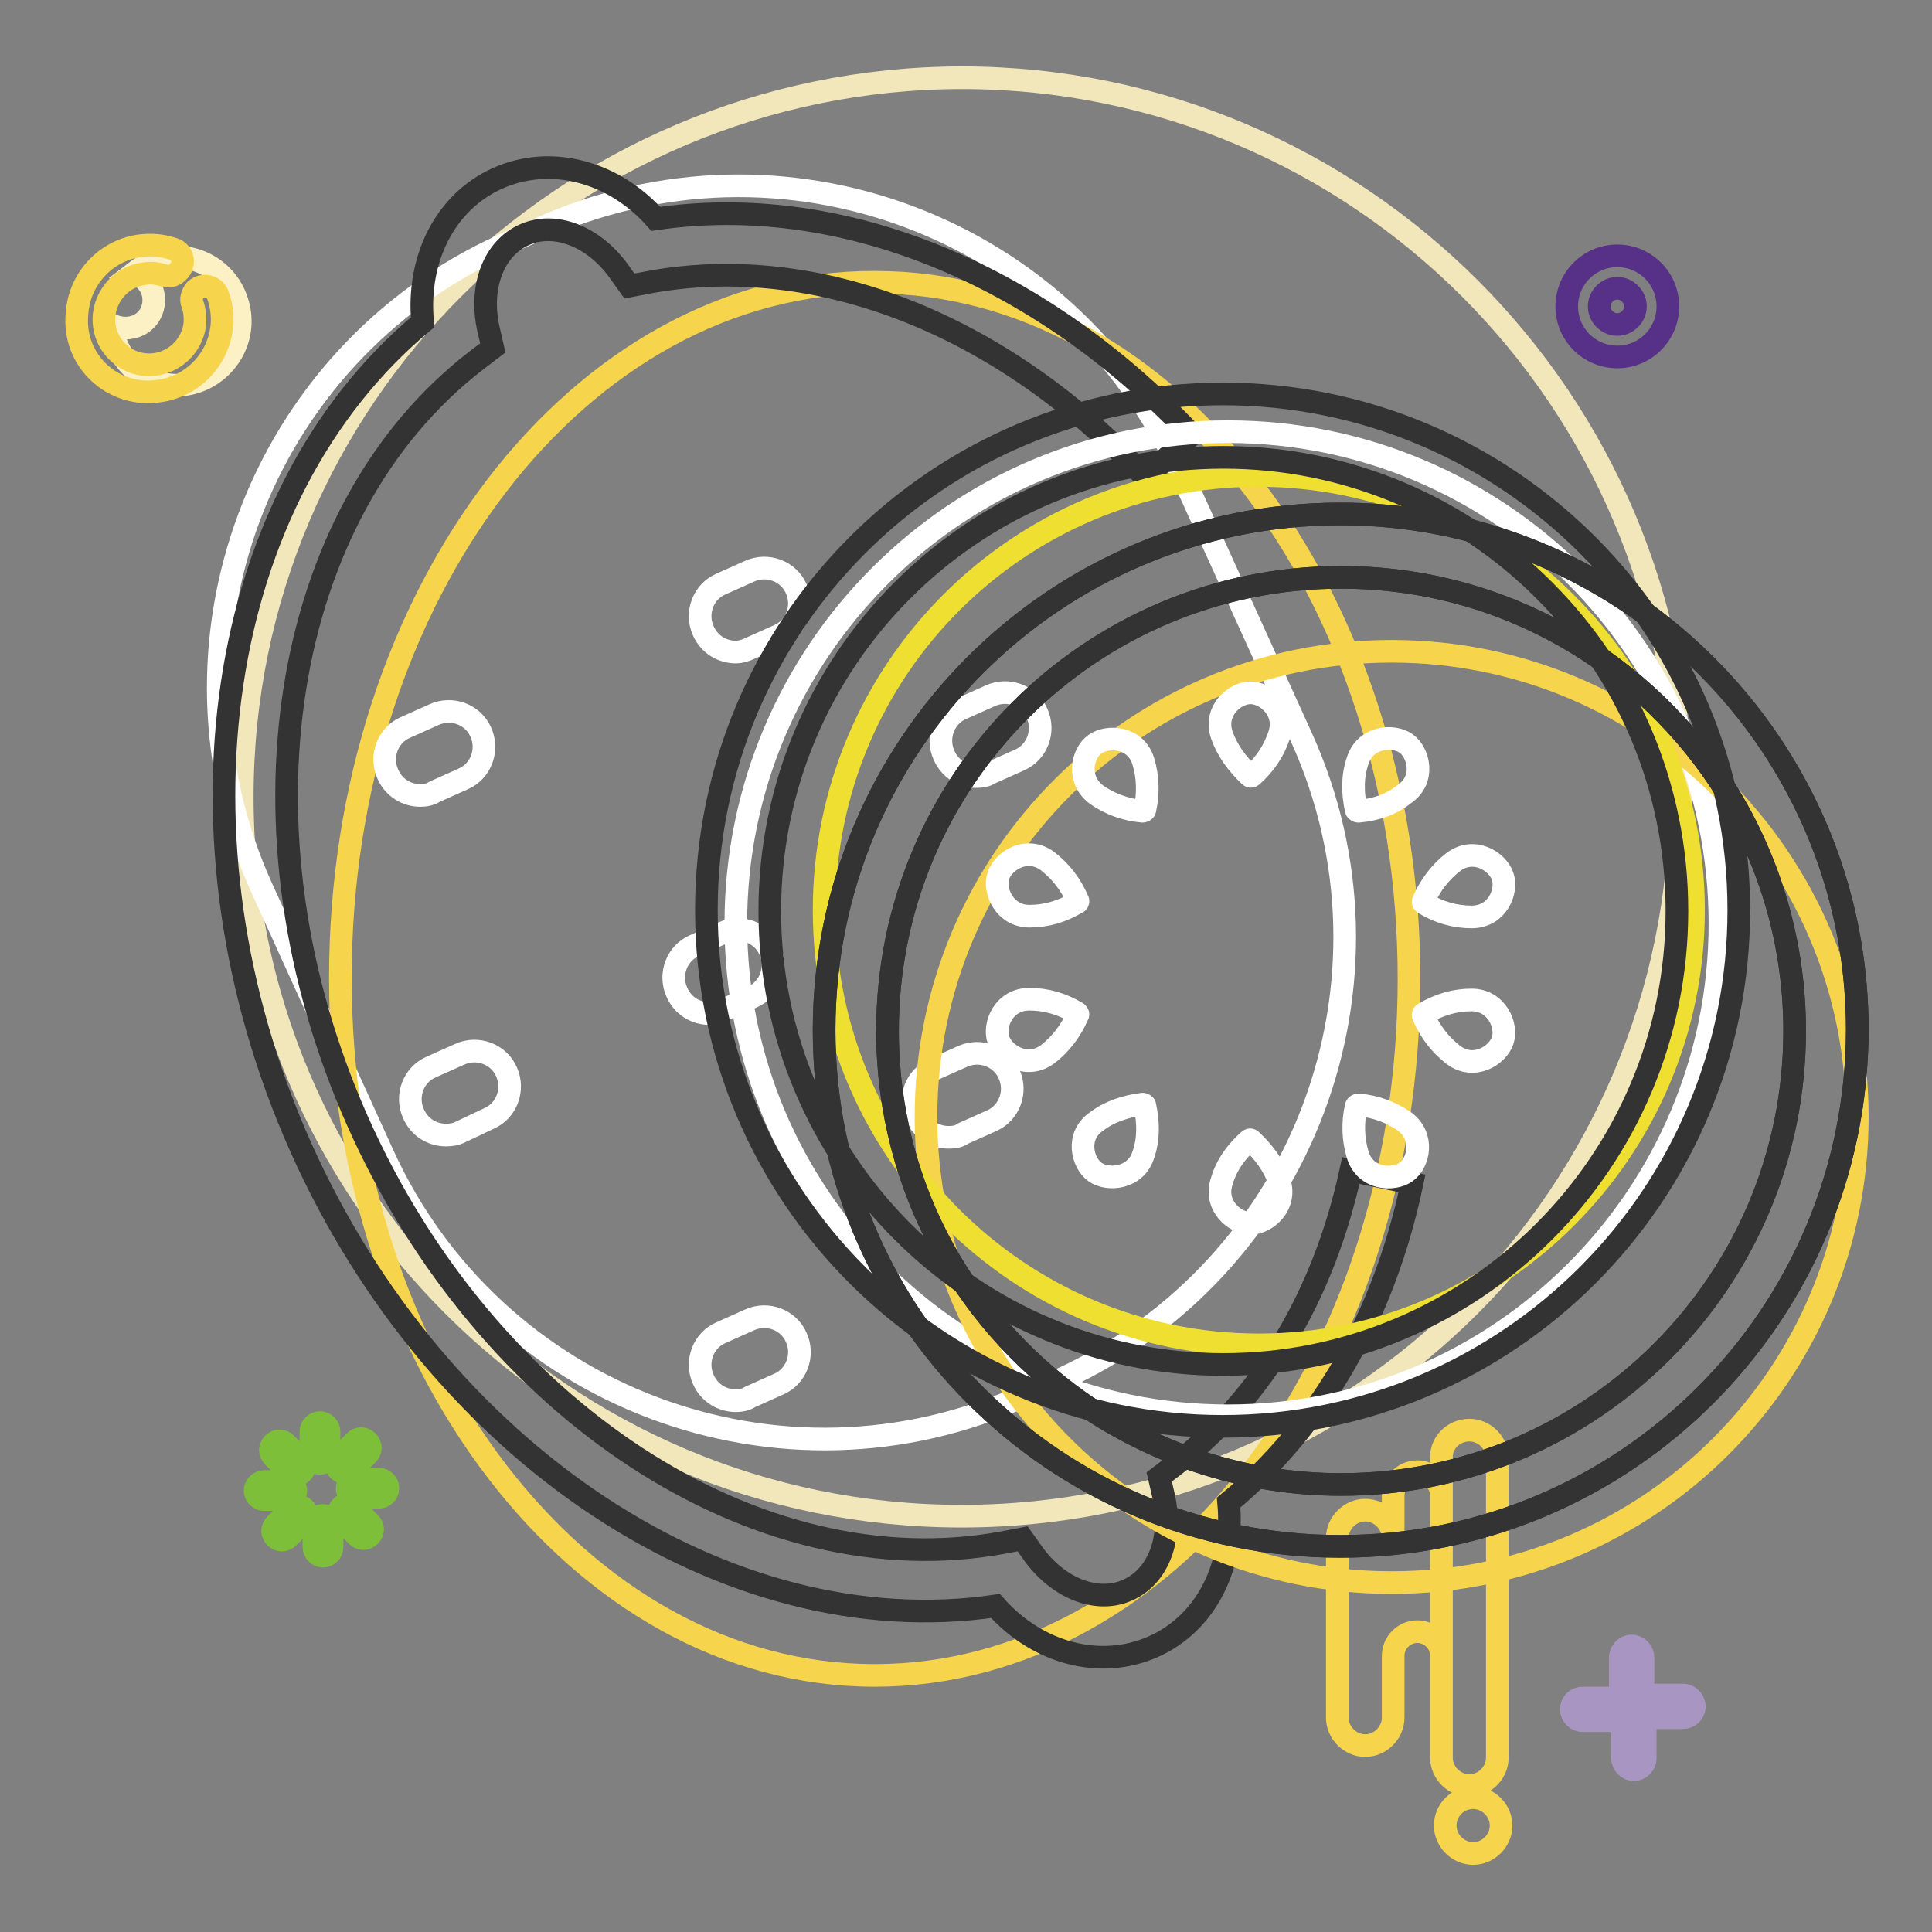
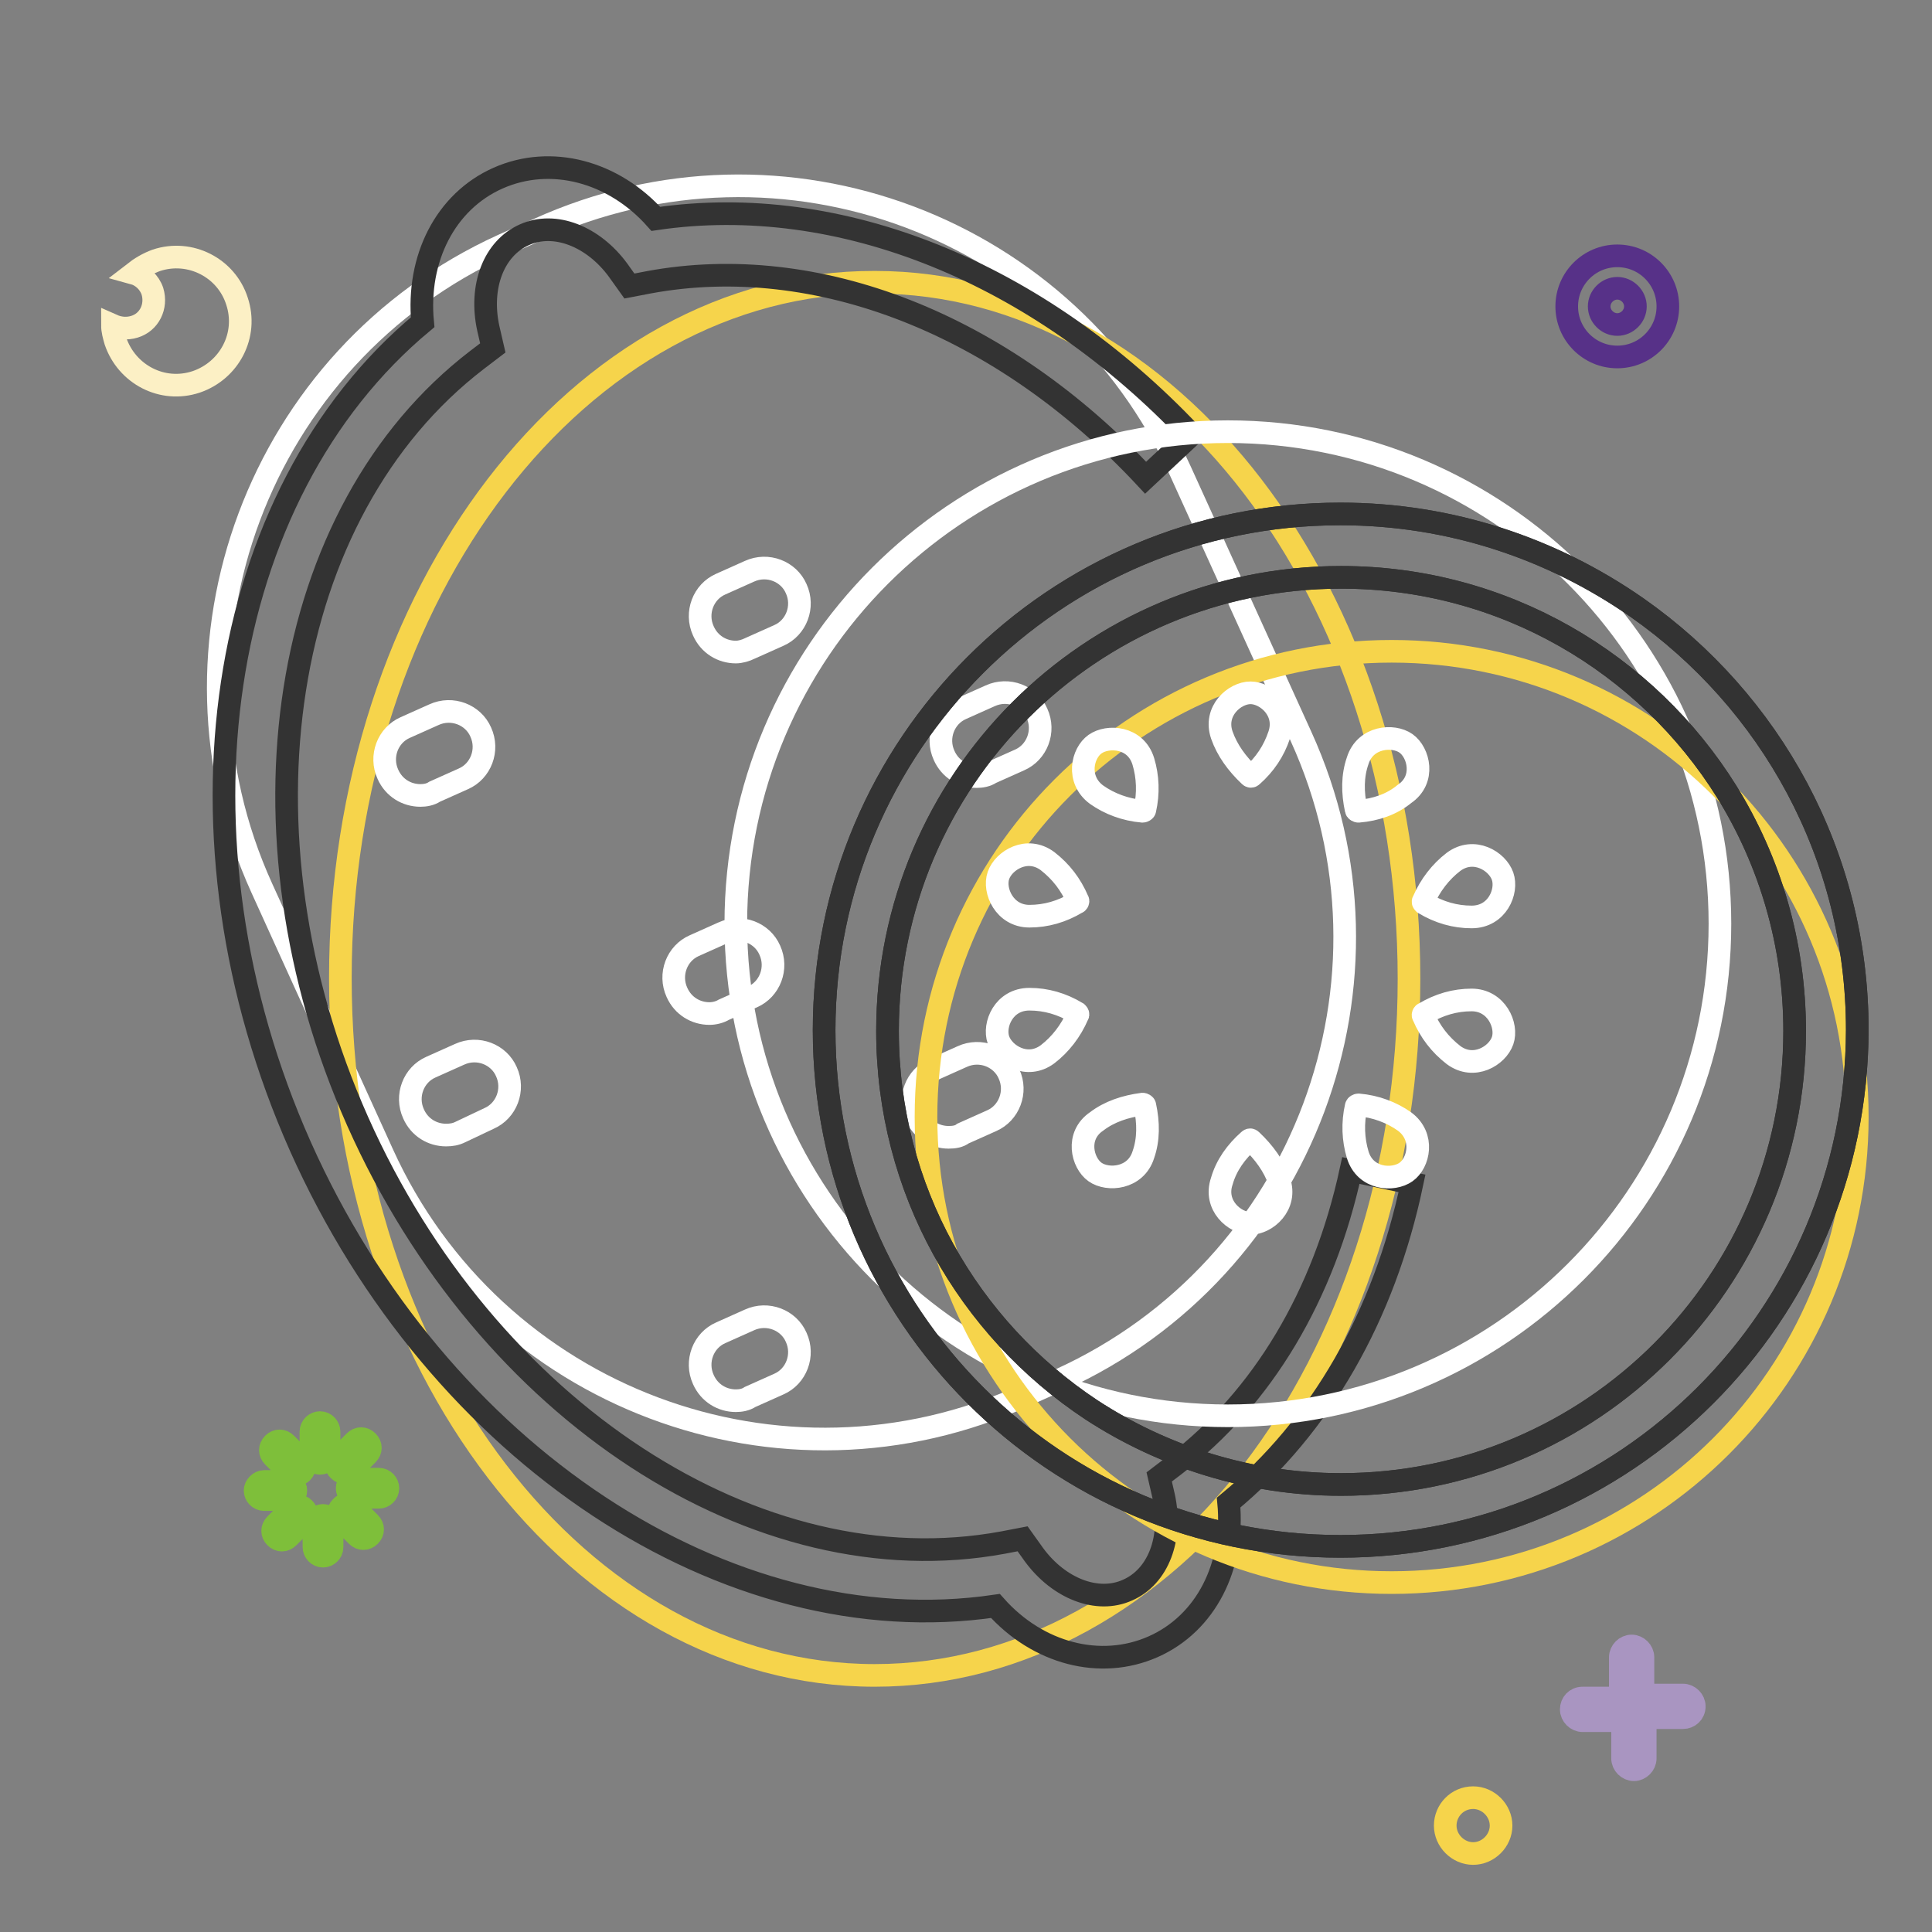
<svg xmlns="http://www.w3.org/2000/svg" version="1.1" x="0px" y="0px" viewBox="0 0 256 256" enable-background="new 0 0 256 256" xml:space="preserve">
  <rect x="0" y="0" width="256" height="256" fill="#808080" stroke="none" />
  <g>
-     <path stroke-width="3" fill-opacity="0" stroke="#f2e6bb" d="M32.1,105.6c0,52.6,42.7,95.3,95.3,95.3c52.6,0,95.3-42.7,95.3-95.3c0-52.6-42.7-95.3-95.3-95.3 C74.8,10.4,32.1,53,32.1,105.6z" />
    <path stroke-width="3" fill-opacity="0" stroke="#ffffff" d="M135.8,184.9l4.7-2.1c32.3-14.7,46.6-52.9,31.9-85.2l-16-35.2C141.7,30,103.7,15.7,71.3,30.4l-4.7,2.1 c-32.3,14.7-46.6,52.9-31.9,85.2l16,35.2C65.4,185.3,103.5,199.6,135.8,184.9" />
    <path stroke-width="3" fill-opacity="0" stroke="#f6d44b" d="M45.1,129.6c0,51,31.7,92.4,70.8,92.4c39.1,0,70.8-41.3,70.8-92.3c0,0,0,0,0,0c0-51-31.7-92.3-70.8-92.3 C76.8,37.3,45.1,78.6,45.1,129.6z" />
    <path stroke-width="3" fill-opacity="0" stroke="#ffffff" d="M125.7,150.7c-1.8,0-3.5-1-4.3-2.8c-1.1-2.4,0-5.2,2.3-6.2l3.8-1.7c2.4-1.1,5.2,0,6.2,2.3 c1.1,2.4,0,5.2-2.3,6.2l-3.8,1.7C127.1,150.6,126.4,150.7,125.7,150.7 M97.5,185.6c-1.8,0-3.5-1-4.3-2.8c-1.1-2.4,0-5.2,2.3-6.2 l3.8-1.7c2.4-1.1,5.2,0,6.2,2.3c1.1,2.4,0,5.2-2.3,6.2l-3.8,1.7C98.8,185.5,98.1,185.6,97.5,185.6 M129.4,102.9 c-1.8,0-3.5-1-4.3-2.8c-1.1-2.4,0-5.2,2.3-6.2l3.8-1.7c2.4-1.1,5.2,0,6.2,2.3c1.1,2.4,0,5.2-2.3,6.2l-3.8,1.7 C130.7,102.8,130,102.9,129.4,102.9 M94,134.3c-1.8,0-3.5-1-4.3-2.8c-1.1-2.4,0-5.2,2.3-6.2l3.8-1.7c2.4-1.1,5.2,0,6.2,2.3 c1.1,2.4,0,5.2-2.3,6.2l-3.8,1.7C95.4,134.1,94.7,134.3,94,134.3 M59.1,150.4c-1.8,0-3.5-1-4.3-2.8c-1.1-2.4,0-5.2,2.3-6.2l3.8-1.7 c2.4-1.1,5.2,0,6.2,2.3c1.1,2.4,0,5.2-2.3,6.2L61,150C60.4,150.3,59.8,150.4,59.1,150.4 M97.5,86.4c-1.8,0-3.5-1-4.3-2.8 c-1.1-2.4,0-5.2,2.3-6.2l3.8-1.7c2.4-1.1,5.2,0,6.2,2.3c1.1,2.4,0,5.2-2.3,6.2l-3.8,1.7C98.8,86.2,98.1,86.4,97.5,86.4 M55.7,105.4 c-1.8,0-3.5-1-4.3-2.8c-1.1-2.4,0-5.2,2.3-6.2l3.8-1.7c2.4-1.1,5.2,0,6.2,2.3c1.1,2.4,0,5.2-2.3,6.2l-3.8,1.7 C57,105.3,56.3,105.4,55.7,105.4" />
    <path stroke-width="3" fill-opacity="0" stroke="#333333" d="M155.7,194.1l-2.1,1.6l0.6,2.6c1.2,5.5-0.7,10.6-4.8,12.4c-4,1.8-9.1-0.2-12.4-4.7l-1.5-2.1l-2.6,0.5 c-32.5,6-68.4-17.4-85.5-55.8C30.3,110.2,37,67.8,63.2,47.7l2.1-1.6l-0.6-2.6c-1.2-5.5,0.7-10.6,4.8-12.4c4-1.8,9.1,0.2,12.4,4.7 l1.5,2.1l2.6-0.5c22.2-4.1,46.8,5.5,65.8,25.9l6.1-5.7C137.6,36.1,111.3,25.4,86.9,29c-5.6-6.3-13.9-8.5-20.9-5.4 c-7,3.1-10.8,10.7-10,19.1C28.5,65.6,21.6,111,39.8,151.9c18.2,40.8,56.6,66.1,92.1,60.9c5.6,6.3,13.9,8.5,20.9,5.4 c7-3.1,10.8-10.7,10-19.1c12.2-10.1,20.6-24.7,24.3-42.3l-8.1-1.7C175.4,171.7,167.3,185.2,155.7,194.1L155.7,194.1z" />
    <path stroke-width="3" fill-opacity="0" stroke="#ffffff" d="M97.5,122.4c0,36,29.2,65.2,65.2,65.2c36,0,65.2-29.2,65.2-65.2c0-36-29.2-65.2-65.2-65.2 C126.7,57.2,97.5,86.4,97.5,122.4z" />
-     <path stroke-width="3" fill-opacity="0" stroke="#f6d44b" d="M184.6,203.8v-5.6c0-1.7,1.4-3.2,3.2-3.2c1.7,0,3.2,1.4,3.2,3.2v21.2c0-1.7-1.4-3.2-3.2-3.2 c-1.7,0-3.2,1.4-3.2,3.2v8.2c0,2-1.7,3.7-3.7,3.7c-2,0-3.7-1.7-3.7-3.7v-23.8c0-2,1.7-3.7,3.7-3.7 C182.9,200.1,184.6,201.8,184.6,203.8z M194.7,189.5c2,0,3.7,1.7,3.7,3.7v39.7c0,2-1.7,3.7-3.7,3.7s-3.7-1.7-3.7-3.7v-39.7 C190.9,191.2,192.6,189.5,194.7,189.5z" />
    <path stroke-width="3" fill-opacity="0" stroke="#f6d44b" d="M191.5,241.9c0,2,1.7,3.7,3.7,3.7c2,0,3.7-1.7,3.7-3.7c0-2-1.7-3.7-3.7-3.7 C193.1,238.2,191.5,239.9,191.5,241.9z" />
    <path stroke-width="3" fill-opacity="0" stroke="#f6d44b" d="M122.7,148c0,34.1,27.6,61.7,61.7,61.7c34.1,0,61.7-27.6,61.7-61.7c0-34.1-27.6-61.7-61.7-61.7 C150.3,86.3,122.7,113.9,122.7,148L122.7,148z" />
-     <path stroke-width="3" fill-opacity="0" stroke="#eedf30" d="M109.2,120.6c0,31.8,25.8,57.6,57.6,57.6c31.8,0,57.6-25.8,57.6-57.6S198.5,63,166.7,63 C134.9,63,109.2,88.8,109.2,120.6z" />
-     <path stroke-width="3" fill-opacity="0" stroke="#333333" d="M162,189c-37.8,0-68.4-30.6-68.4-68.4c0-37.8,30.6-68.4,68.4-68.4s68.4,30.6,68.4,68.4 C230.4,158.4,199.8,189,162,189z M162.1,180.8c33.2,0,60.1-26.9,60.1-60.1s-26.9-60.1-60.1-60.1S102,87.5,102,120.7 S128.9,180.8,162.1,180.8z" />
    <path stroke-width="3" fill-opacity="0" stroke="#333333" d="M177.6,204.9c-37.8,0-68.4-30.6-68.4-68.4c0-37.8,30.6-68.4,68.4-68.4c14.6,0,28.1,4.6,39.3,12.4 c17.7,12.4,29.2,32.8,29.2,56C246,174.3,215.4,204.9,177.6,204.9z M177.7,196.7c33.2,0,60.1-26.9,60.1-60.1c0-11.6-3.3-22.5-9-31.7 c-10.6-17-29.5-28.4-51.1-28.4c-33.2,0-60.1,26.9-60.1,60.1c0,21,10.7,39.4,27,50.2C154.1,193,165.5,196.7,177.7,196.7z" />
    <path stroke-width="3" fill-opacity="0" stroke="#ffffff" d="M165.9,102.8c-0.1,0.1-0.2,0.1-0.3,0c-1.7-1.6-3-3.4-3.7-5.4c-1.1-3.2,1.7-5.6,3.8-5.6s4.9,2.4,3.8,5.6 C168.8,99.5,167.6,101.3,165.9,102.8z M180,107.5c-0.1,0-0.3-0.1-0.3-0.2c-0.5-2.3-0.5-4.5,0.2-6.5c1-3.2,4.7-3.5,6.4-2.3 c1.7,1.2,2.6,4.8-0.2,6.7C184.4,106.6,182.3,107.3,180,107.5z M188.7,119.7c-0.1-0.1-0.2-0.2-0.1-0.3c0.9-2.1,2.3-3.9,4-5.2 c2.7-2,5.8-0.1,6.5,1.9c0.7,2-0.7,5.4-4.1,5.4C192.8,121.5,190.7,120.9,188.7,119.7L188.7,119.7z M188.6,134.6 c-0.1-0.1,0-0.3,0.1-0.3c2-1.2,4.1-1.8,6.3-1.8c3.3,0,4.8,3.4,4.1,5.4c-0.7,2-3.8,3.9-6.5,1.9C190.8,138.4,189.5,136.7,188.6,134.6 L188.6,134.6z M179.7,146.6c0-0.1,0.2-0.2,0.3-0.2c2.3,0.2,4.4,1,6.1,2.2c2.7,2,1.9,5.5,0.2,6.7c-1.7,1.2-5.4,1-6.4-2.3 C179.3,151,179.2,148.8,179.7,146.6L179.7,146.6z M165.5,151.1c0.1-0.1,0.2-0.1,0.3,0c1.7,1.6,3,3.4,3.7,5.4 c1.1,3.2-1.7,5.6-3.8,5.6s-4.9-2.4-3.8-5.6C162.5,154.4,163.8,152.6,165.5,151.1z M151.4,146.3c0.1,0,0.3,0.1,0.3,0.2 c0.5,2.3,0.5,4.5-0.2,6.5c-1,3.2-4.7,3.5-6.4,2.3c-1.7-1.2-2.6-4.8,0.2-6.7C147,147.3,149.1,146.6,151.4,146.3z M142.7,134.2 c0.1,0.1,0.2,0.2,0.1,0.3c-0.9,2.1-2.3,3.9-4,5.2c-2.7,2-5.8,0.1-6.5-1.9c-0.7-2,0.7-5.4,4.1-5.4 C138.6,132.4,140.7,133,142.7,134.2L142.7,134.2z M142.8,119.3c0.1,0.1,0,0.3-0.1,0.3c-2,1.2-4.1,1.8-6.3,1.8 c-3.3,0-4.8-3.4-4.1-5.4c0.7-2,3.8-3.9,6.5-1.9C140.6,115.5,141.9,117.2,142.8,119.3L142.8,119.3z M151.7,107.3 c0,0.1-0.2,0.2-0.3,0.2c-2.3-0.2-4.4-1-6.1-2.2c-2.7-2-1.9-5.5-0.2-6.7c1.7-1.2,5.4-1,6.4,2.3C152.1,102.9,152.2,105.1,151.7,107.3 z" />
    <path stroke-width="3" fill-opacity="0" stroke="#333333" d="M177.6,204.9c-37.8,0-68.4-30.6-68.4-68.4c0-37.8,30.6-68.4,68.4-68.4c14.6,0,28.1,4.6,39.3,12.4 c17.7,12.4,29.2,32.8,29.2,56C246,174.3,215.4,204.9,177.6,204.9z M177.7,196.7c33.2,0,60.1-26.9,60.1-60.1c0-11.6-3.3-22.5-9-31.7 c-10.6-17-29.5-28.4-51.1-28.4c-33.2,0-60.1,26.9-60.1,60.1c0,21,10.7,39.4,27,50.2C154.1,193,165.5,196.7,177.7,196.7z" />
    <path stroke-width="3" fill-opacity="0" stroke="#fcf0c5" d="M20.7,34.5c-1.1,0.4-2.1,1-3,1.7c1.1,0.3,2.1,1.2,2.5,2.4c0.6,2-0.4,4.1-2.4,4.7c-1,0.3-2,0.2-2.9-0.2 c0,0.7,0.2,1.4,0.4,2.1c1.5,4.4,6.2,6.9,10.7,5.4c4.4-1.5,6.9-6.2,5.4-10.7C30,35.5,25.2,33,20.7,34.5z" />
-     <path stroke-width="3" fill-opacity="0" stroke="#f6d44b" d="M25.5,40.3c0.3,0.8,0.4,1.8,0.3,2.8c-0.4,2.7-2.6,4.9-5.4,5.2c-3.8,0.4-7-2.8-6.6-6.6 c0.3-2.7,2.4-5,5.1-5.4c1-0.2,1.9-0.1,2.8,0.2c0.6,0.2,1.3,0.1,1.8-0.4l0.1-0.1c1-0.9,0.7-2.6-0.6-3c-1.2-0.4-2.4-0.6-3.8-0.5 c-4.8,0.3-8.7,4.2-9,9.1C9.6,47.8,15,52.8,21.2,51.8c4.1-0.6,7.4-3.8,8.1-7.9c0.3-1.6,0.1-3.3-0.4-4.7c-0.4-1.3-2-1.7-3-0.8 C25.5,38.9,25.2,39.6,25.5,40.3z" />
    <path stroke-width="3" fill-opacity="0" stroke="#573188" d="M214.3,33.9c-3.7,0-6.7,3-6.7,6.7s3,6.7,6.7,6.7c3.7,0,6.7-3,6.7-6.7S218,33.9,214.3,33.9z M214.3,43 c-1.3,0-2.4-1.1-2.4-2.4c0-1.3,1.1-2.4,2.4-2.4c1.3,0,2.4,1.1,2.4,2.4C216.7,41.9,215.6,43,214.3,43z" />
    <path stroke-width="3" fill-opacity="0" stroke="#a995c1" d="M209.7,225h4.2c0.8,0,1.5,0.7,1.5,1.5c0,0.8-0.7,1.5-1.5,1.5h-4.2c-0.8,0-1.5-0.7-1.5-1.5 C208.2,225.7,208.8,225,209.7,225z M215,233v-4.2c0-0.8,0.7-1.5,1.5-1.5c0.8,0,1.5,0.7,1.5,1.5v4.2c0,0.8-0.7,1.5-1.5,1.5 C215.7,234.5,215,233.8,215,233z M223,227.6h-4.2c-0.8,0-1.5-0.7-1.5-1.5s0.7-1.5,1.5-1.5h4.2c0.8,0,1.5,0.7,1.5,1.5 C224.5,227,223.8,227.6,223,227.6z M217.7,219.6v4.2c0,0.8-0.7,1.5-1.5,1.5c-0.8,0-1.5-0.7-1.5-1.5v-4.2c0-0.8,0.7-1.5,1.5-1.5 C217,218.1,217.7,218.8,217.7,219.6z" />
    <path stroke-width="3" fill-opacity="0" stroke="#7ebf3a" d="M38.3,195.1l-2.1-2.1c-0.5-0.5-0.5-1.2,0-1.7c0.5-0.5,1.2-0.5,1.7,0l2.1,2.1c0.5,0.5,0.5,1.2,0,1.7 C39.6,195.5,38.8,195.5,38.3,195.1z M38,198.7h-3c-0.7,0-1.2-0.6-1.2-1.2s0.6-1.2,1.2-1.2h3c0.7,0,1.2,0.6,1.2,1.2 S38.7,198.7,38,198.7z M40.3,201.6l-2.1,2.1c-0.5,0.5-1.2,0.5-1.7,0c-0.5-0.5-0.5-1.2,0-1.7l2.1-2.1c0.5-0.5,1.2-0.5,1.7,0 C40.8,200.4,40.8,201.1,40.3,201.6z M44,202v3c0,0.7-0.6,1.2-1.2,1.2c-0.7,0-1.2-0.6-1.2-1.2v-3c0-0.7,0.6-1.2,1.2-1.2 C43.4,200.8,44,201.3,44,202z M46.9,199.7l2.1,2.1c0.5,0.5,0.5,1.2,0,1.7c-0.5,0.5-1.2,0.5-1.7,0l-2.1-2.1c-0.5-0.5-0.5-1.2,0-1.7 C45.6,199.2,46.4,199.2,46.9,199.7z M47.2,196h3c0.7,0,1.2,0.6,1.2,1.2c0,0.7-0.6,1.2-1.2,1.2h-3c-0.7,0-1.2-0.6-1.2-1.2 C46,196.5,46.6,196,47.2,196z M44.9,193.1L47,191c0.5-0.5,1.2-0.5,1.7,0c0.5,0.5,0.5,1.2,0,1.7l-2.1,2.1c-0.5,0.5-1.2,0.5-1.7,0 C44.4,194.4,44.4,193.6,44.9,193.1z M41.2,192.7v-3c0-0.7,0.6-1.2,1.2-1.2c0.7,0,1.2,0.6,1.2,1.2v3c0,0.7-0.6,1.2-1.2,1.2 C41.8,193.9,41.2,193.4,41.2,192.7z" />
  </g>
</svg>